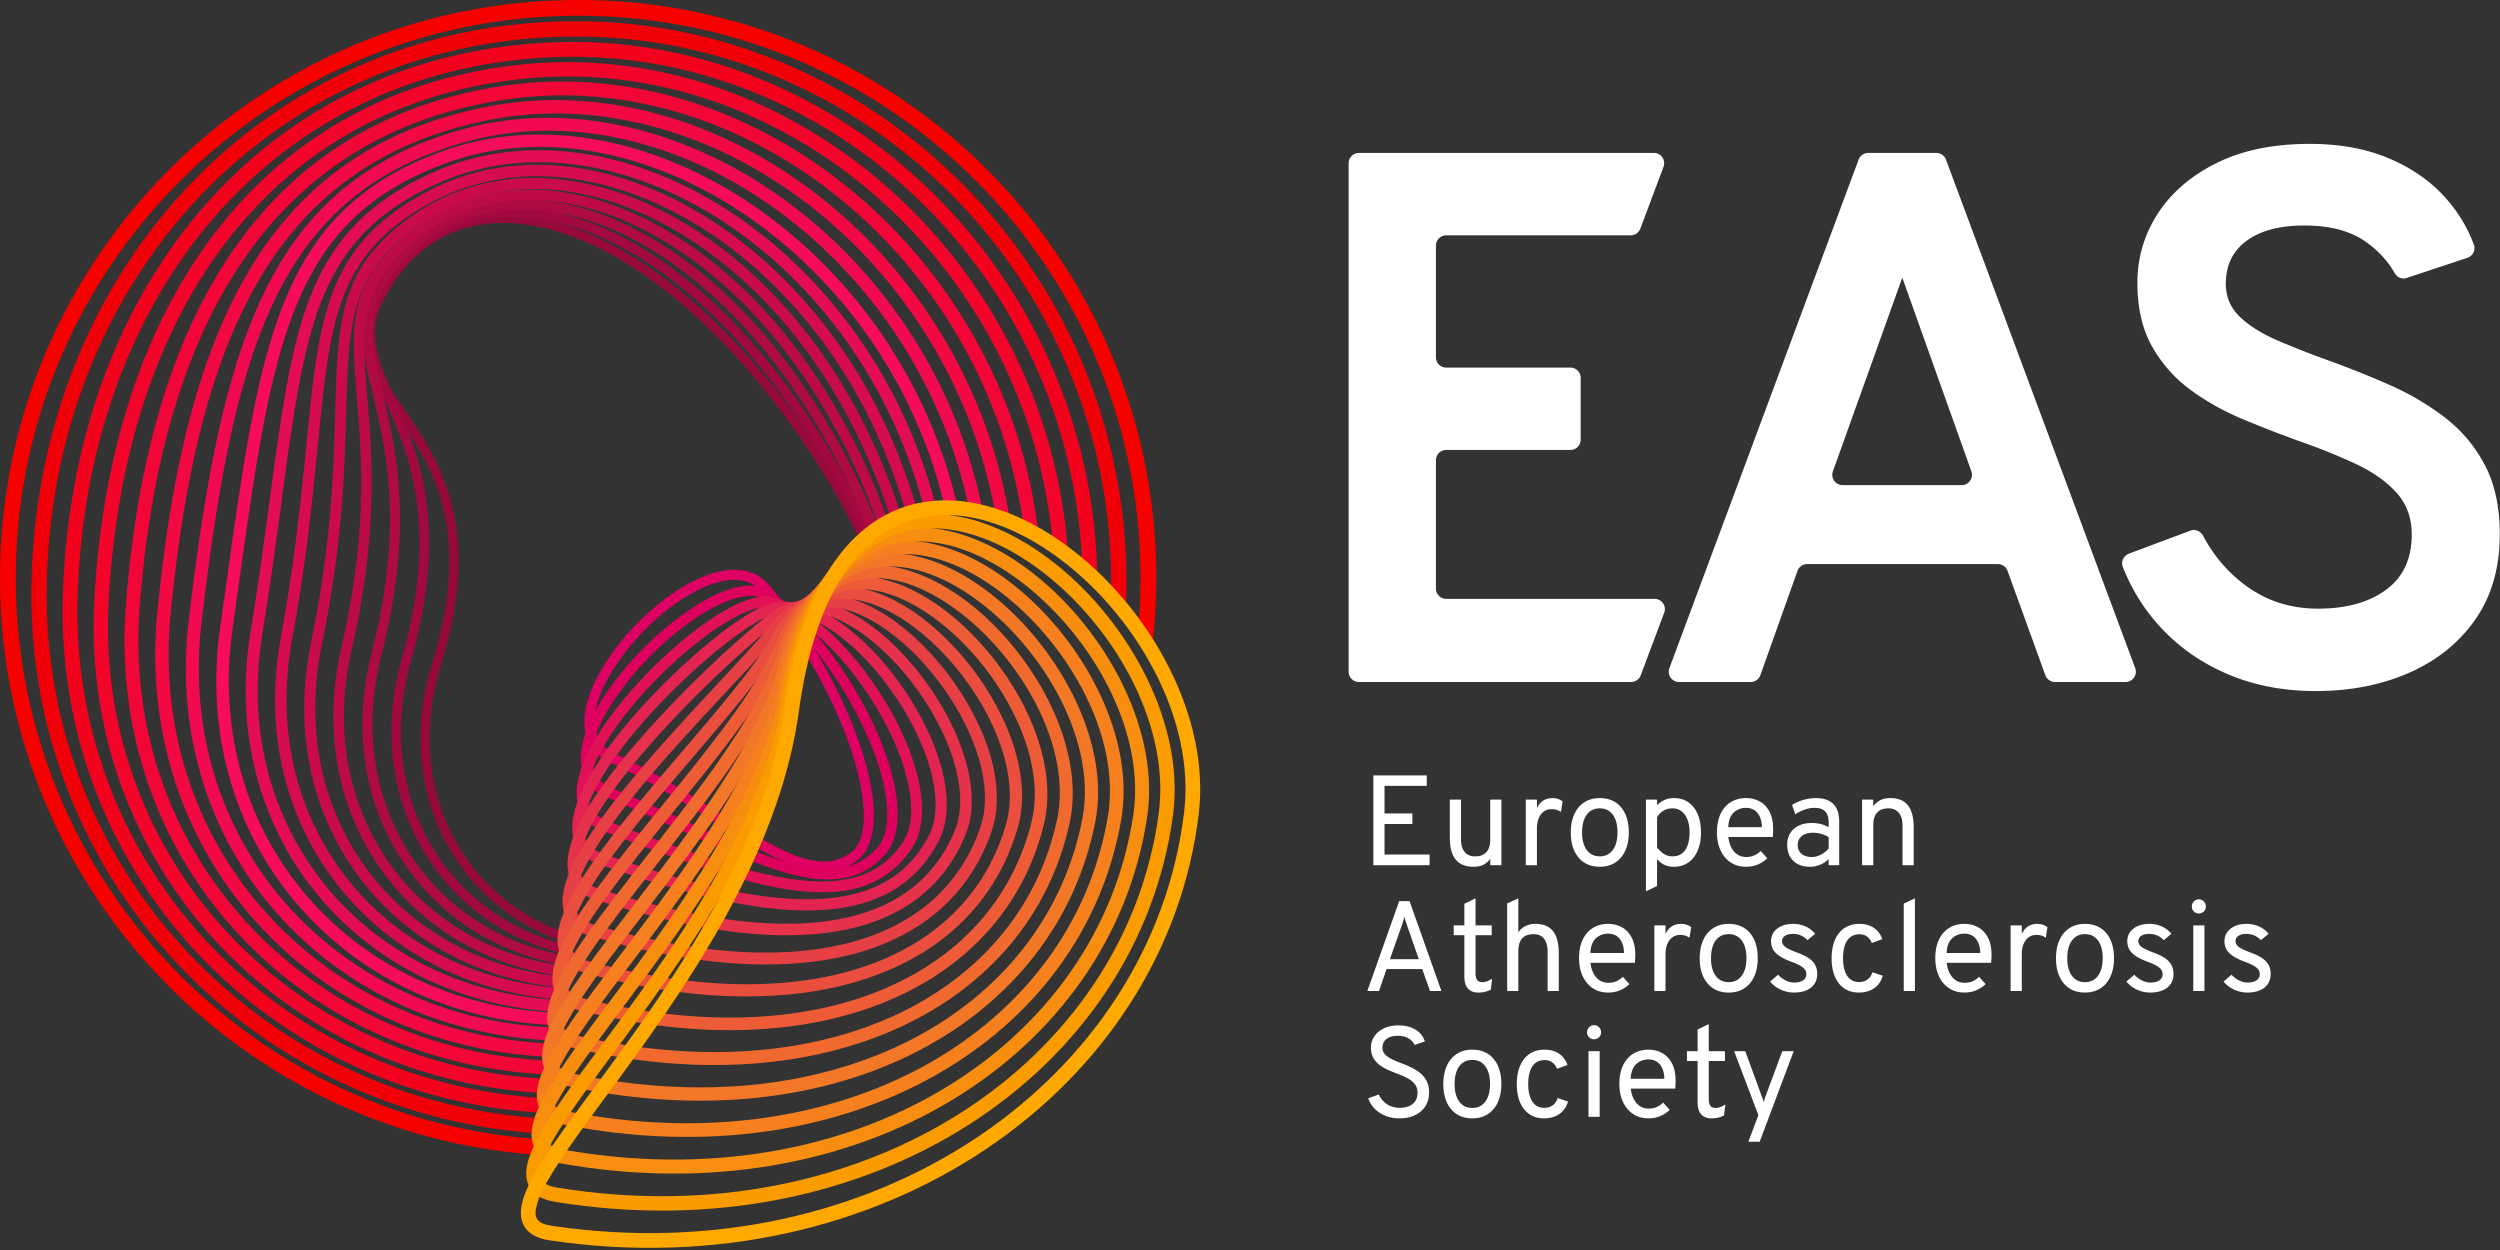
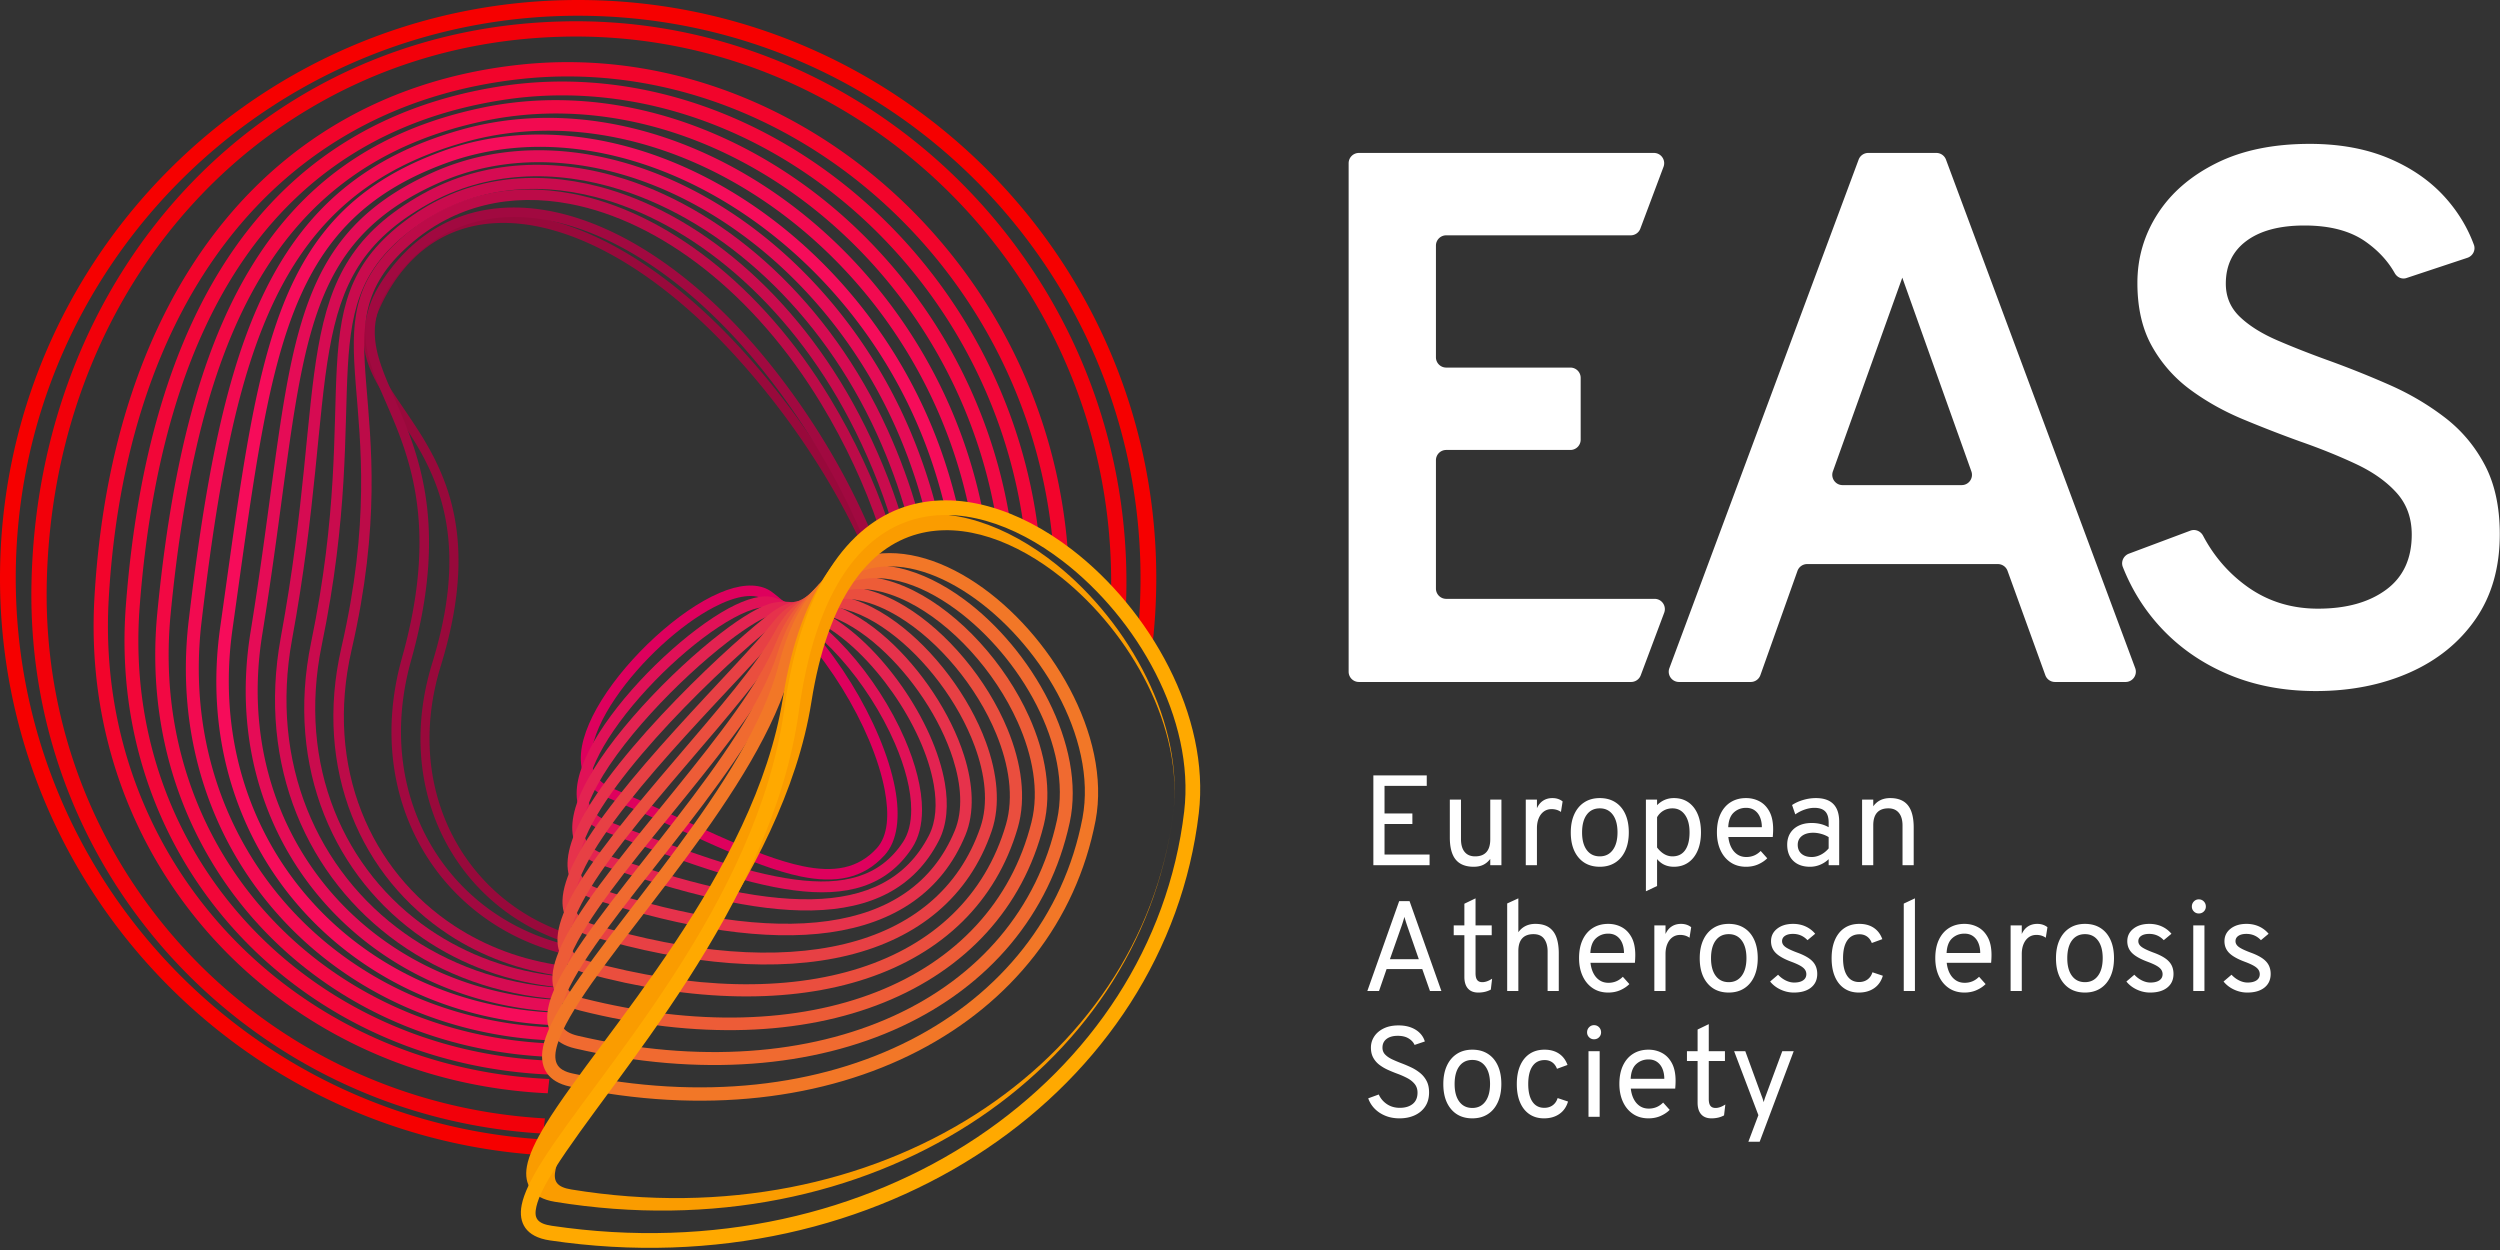
<svg xmlns="http://www.w3.org/2000/svg" xml:space="preserve" style="fill-rule:evenodd;clip-rule:evenodd;stroke-linejoin:round;stroke-miterlimit:2" viewBox="0 0 810 405">
  <rect x="0" y="0" width="810" height="405" fill="#333333" stroke="none" />
  <path d="M436.959 217.632V52.883c0-1.84 1.49-3.33 3.327-3.33h95.58c2.324 0 3.932 2.322 3.115 4.498l-7.517 20.034a3.325 3.325 0 0 1-3.115 2.161h-59.777a3.328 3.328 0 0 0-3.328 3.327v36.193c0 1.84 1.49 3.33 3.328 3.33h40.238a3.328 3.328 0 0 1 3.328 3.327v20.035a3.33 3.33 0 0 1-3.328 3.33h-40.238a3.328 3.328 0 0 0-3.328 3.328v41.582a3.327 3.327 0 0 0 3.328 3.327h67.51c2.325 0 3.933 2.322 3.119 4.497l-7.603 20.277a3.326 3.326 0 0 1-3.116 2.161h-88.196a3.328 3.328 0 0 1-3.327-3.328M596.99 157.174h38.598c2.311 0 3.917-2.297 3.128-4.467l-22.372-62.749-22.48 62.741c-.796 2.173.812 4.475 3.126 4.475m-56.107 59.298L602.195 51.72a3.328 3.328 0 0 1 3.118-2.168h22.065a3.33 3.33 0 0 1 3.12 2.168l61.31 164.752c.809 2.175-.799 4.489-3.121 4.489h-22.87a3.33 3.33 0 0 1-3.131-2.195l-12.244-33.811a3.325 3.325 0 0 0-3.128-2.193h-61.799a3.324 3.324 0 0 0-3.135 2.21l-12.017 33.776a3.33 3.33 0 0 1-3.136 2.213h-23.226c-2.319 0-3.927-2.314-3.118-4.489M750.305 223.901c-10.448 0-19.936-1.82-28.464-5.45-8.533-3.63-15.795-8.694-21.795-15.183-5.263-5.689-9.347-12.215-12.253-19.571-.678-1.711.247-3.662 1.971-4.308l19.907-7.454c1.593-.597 3.335.136 4.129 1.641 3.491 6.612 8.192 12.062 14.101 16.347 6.692 4.86 14.403 7.285 23.14 7.285 9.138 0 16.486-2.036 22.037-6.12 5.55-4.081 8.326-10.04 8.326-17.877 0-5.387-1.634-9.894-4.896-13.527-3.267-3.632-7.635-6.735-13.102-9.306-5.471-2.571-11.47-4.999-17.999-7.285a410.23 410.23 0 0 1-18.608-7.225c-6.287-2.611-11.999-5.815-17.141-9.609a44.21 44.21 0 0 1-12.427-14.081c-3.144-5.588-4.714-12.424-4.714-20.506 0-8.162 2.206-15.651 6.612-22.467 4.406-6.814 10.774-12.284 19.1-16.406 8.323-4.121 18.366-6.183 30.12-6.183 9.71 0 18.281 1.573 25.709 4.711 7.426 3.144 13.549 7.432 18.364 12.856 4.056 4.573 7.098 9.622 9.128 15.147.632 1.722-.376 3.625-2.12 4.202l-19.735 6.549c-1.48.492-3.028-.214-3.792-1.57-2.215-3.94-5.381-7.356-9.498-10.247-4.938-3.468-11.53-5.203-19.773-5.203-8 0-14.244 1.651-18.731 4.959-4.49 3.304-6.736 7.937-6.736 13.897 0 4.244 1.51 7.814 4.53 10.713 3.02 2.899 7.081 5.447 12.185 7.653 5.1 2.2 10.714 4.406 16.831 6.609a314.005 314.005 0 0 1 19.531 7.835c6.489 2.858 12.445 6.367 17.875 10.531 5.427 4.162 9.753 9.304 12.977 15.427 3.224 6.121 4.837 13.59 4.837 22.405 0 10.774-2.614 19.936-7.837 27.486-5.223 7.55-12.344 13.325-21.363 17.325-9.02 3.998-19.163 6-30.426 6M444.969 280.332v-29.113h17.301v3.41h-13.683v8.942h9.025v3.41h-9.025v9.899h14.598v3.452h-18.216ZM477.478 280.831c-2.62 0-4.564-.777-5.833-2.329-1.268-1.553-1.902-3.938-1.902-7.154v-12.269h3.618v12.81c0 1.802.395 3.181 1.185 4.138.79.957 1.92 1.435 3.39 1.435 1.622 0 2.845-.465 3.67-1.393.825-.929 1.237-2.295 1.237-4.097v-12.893h3.619v21.253h-3.619v-2.038c-.679.873-1.445 1.514-2.298 1.923-.852.409-1.875.614-3.067.614ZM494.35 280.332v-21.253h3.618v2.787c.485-1.082 1.154-1.9 2.007-2.454.852-.555 1.861-.832 3.025-.832 1.29 0 2.385.361 3.286 1.081l-.541 3.411a4.936 4.936 0 0 0-1.424-.697 5.681 5.681 0 0 0-1.612-.218c-.956 0-1.788.256-2.495.769-.707.513-1.258 1.234-1.653 2.163-.395.929-.593 2.017-.593 3.265v11.978h-3.618ZM518.333 280.831c-2.911 0-5.205-.995-6.883-2.984-1.677-1.99-2.516-4.697-2.516-8.121 0-2.287.381-4.263 1.144-5.926.762-1.664 1.847-2.95 3.254-3.858 1.407-.908 3.074-1.362 5.001-1.362 1.941 0 3.615.447 5.022 1.341 1.407.895 2.489 2.173 3.244 3.837.756 1.664 1.133 3.639 1.133 5.927 0 2.287-.381 4.266-1.143 5.936-.763 1.671-1.848 2.957-3.255 3.858-1.407.901-3.074 1.352-5.001 1.352Zm0-3.369c1.789 0 3.192-.69 4.211-2.069 1.019-1.38 1.529-3.282 1.529-5.708 0-2.44-.51-4.347-1.529-5.719-1.019-1.372-2.422-2.059-4.211-2.059-1.802 0-3.209.683-4.221 2.049-1.012 1.365-1.518 3.289-1.518 5.77 0 2.426.506 4.322 1.518 5.688 1.012 1.365 2.419 2.048 4.221 2.048ZM533.274 288.774v-29.695h3.619v1.789c1.525-1.525 3.341-2.288 5.448-2.288 1.802 0 3.358.451 4.668 1.352s2.322 2.183 3.036 3.847c.714 1.663 1.071 3.632 1.071 5.906 0 2.273-.36 4.245-1.081 5.916-.721 1.67-1.736 2.959-3.047 3.868-1.31.908-2.859 1.362-4.647 1.362-1.123 0-2.135-.205-3.036-.614-.901-.409-1.705-1.036-2.412-1.882v8.734l-3.619 1.705Zm8.609-11.312c1.789 0 3.158-.673 4.107-2.017.95-1.345 1.425-3.265 1.425-5.76 0-2.399-.499-4.295-1.497-5.688-.999-1.393-2.343-2.09-4.035-2.09-1.081 0-2.051.25-2.911.749-.859.499-1.553 1.206-2.079 2.121v9.815c.734.957 1.518 1.674 2.349 2.152a5.21 5.21 0 0 0 2.641.718ZM565.725 280.831c-1.941 0-3.619-.479-5.033-1.435-1.414-.957-2.502-2.274-3.265-3.951-.762-1.678-1.143-3.598-1.143-5.76 0-2.343.395-4.343 1.185-6 .79-1.656 1.892-2.921 3.306-3.795 1.414-.873 3.064-1.31 4.95-1.31 1.594 0 3.056.357 4.387 1.071 1.331.714 2.395 1.816 3.192 3.306.797 1.491 1.196 3.4 1.196 5.729 0 .333-.01.718-.031 1.155-.021.436-.052.883-.094 1.341h-14.39c.139 1.289.458 2.419.957 3.389.499.971 1.157 1.73 1.975 2.277.818.548 1.782.822 2.891.822a6.5 6.5 0 0 0 2.506-.478c.769-.319 1.486-.811 2.152-1.477l2.121 2.371c-.79.79-1.771 1.445-2.943 1.965-1.171.52-2.478.78-3.919.78Zm-5.781-12.81h10.896c0-1.206-.197-2.284-.593-3.234-.395-.949-.973-1.694-1.736-2.235-.762-.541-1.691-.811-2.786-.811-1.539 0-2.86.499-3.962 1.497-1.102.998-1.708 2.593-1.819 4.783ZM586.455 280.831c-2.301 0-4.11-.638-5.427-1.914-1.318-1.275-1.976-3.022-1.976-5.24 0-1.428.326-2.668.977-3.722.652-1.054 1.574-1.868 2.766-2.443 1.192-.576 2.592-.863 4.201-.863 1.039 0 2.013.114 2.921.343.908.228 1.764.571 2.568 1.029v-1.497c0-1.65-.374-2.86-1.122-3.629-.749-.769-1.914-1.154-3.494-1.154-1.012 0-2.062.187-3.15.561a12.091 12.091 0 0 0-3.047 1.56l-1.04-3.036c1.068-.707 2.284-1.258 3.65-1.653a14.504 14.504 0 0 1 4.044-.593c2.524 0 4.416.641 5.677 1.924 1.262 1.282 1.893 3.192 1.893 5.729v14.099h-3.411v-1.955a8.906 8.906 0 0 1-2.807 1.819 8.477 8.477 0 0 1-3.223.635Zm.541-3.161c.984 0 1.958-.243 2.921-.728.964-.485 1.82-1.171 2.568-2.059v-3.66a9.06 9.06 0 0 0-2.412-1.039 9.641 9.641 0 0 0-2.578-.375c-1.553 0-2.78.35-3.681 1.05-.901.701-1.352 1.654-1.352 2.86 0 1.22.402 2.183 1.206 2.89.805.707 1.914 1.061 3.328 1.061ZM603.317 280.332v-21.253h3.619v2.163c.651-.901 1.435-1.57 2.35-2.007.915-.437 1.961-.655 3.14-.655 2.578 0 4.491.78 5.739 2.34 1.248 1.559 1.872 3.954 1.872 7.184v12.228h-3.619V267.48c0-1.788-.398-3.164-1.195-4.127-.798-.964-1.924-1.446-3.38-1.446-1.622 0-2.845.461-3.67 1.383-.825.922-1.237 2.291-1.237 4.107v12.935h-3.619ZM443.014 321.089l10.315-29.112h3.368l10.315 29.112h-3.702l-2.495-7.111h-11.562l-2.454 7.111h-3.785Zm7.32-10.314h9.358l-3.743-10.772a38.697 38.697 0 0 1-.323-.967c-.117-.367-.232-.727-.343-1.081a11.024 11.024 0 0 1-.249-.904c-.07.249-.156.551-.26.904a44.643 44.643 0 0 1-.655 2.048l-3.785 10.772ZM478.948 321.588c-1.456 0-2.568-.436-3.338-1.31-.769-.873-1.154-2.128-1.154-3.763v-13.517h-3.452v-3.161h3.452v-7.029l3.618-1.746v8.775h5.241v3.161h-5.241v12.31c0 1.012.177 1.751.531 2.215.353.464.911.697 1.674.697.97 0 2.024-.375 3.16-1.123l-.415 3.535a7.774 7.774 0 0 1-1.945.728 9.641 9.641 0 0 1-2.131.228ZM488.326 321.089v-28.364l3.619-1.663v10.979c.651-.901 1.438-1.577 2.36-2.027.922-.451 1.965-.676 3.129-.676 1.844 0 3.324.381 4.44 1.144 1.116.762 1.924 1.854 2.423 3.275.499 1.421.748 3.123.748 5.105v12.227h-3.618v-12.851c0-1.663-.371-3.008-1.113-4.034-.741-1.026-1.895-1.539-3.462-1.539-1.622 0-2.845.461-3.67 1.383-.825.922-1.237 2.291-1.237 4.107v12.934h-3.619ZM521.057 321.588c-1.941 0-3.618-.478-5.032-1.434-1.414-.957-2.502-2.274-3.265-3.951-.762-1.678-1.144-3.598-1.144-5.761 0-2.342.396-4.342 1.186-5.999.79-1.657 1.892-2.922 3.306-3.795 1.414-.873 3.064-1.31 4.949-1.31 1.595 0 3.057.357 4.388 1.071s2.395 1.816 3.192 3.306c.797 1.491 1.196 3.4 1.196 5.729 0 .333-.011.718-.031 1.154-.021.437-.052.884-.094 1.342h-14.39c.139 1.289.457 2.419.956 3.389.5.971 1.158 1.73 1.976 2.277.818.548 1.781.822 2.89.822.902 0 1.737-.16 2.506-.479.77-.318 1.487-.811 2.153-1.476l2.121 2.371c-.791.79-1.771 1.445-2.943 1.965-1.171.52-2.478.779-3.92.779Zm-5.781-12.809h10.897c0-1.206-.198-2.284-.593-3.234-.395-.949-.974-1.695-1.736-2.235-.763-.541-1.692-.811-2.787-.811-1.539 0-2.859.499-3.961 1.497-1.102.998-1.709 2.592-1.82 4.783ZM536.009 321.089v-21.252h3.618v2.787c.485-1.082 1.154-1.9 2.007-2.454.852-.555 1.861-.832 3.025-.832 1.29 0 2.385.36 3.286 1.081l-.541 3.411a4.936 4.936 0 0 0-1.424-.697 5.646 5.646 0 0 0-1.612-.218c-.956 0-1.788.256-2.495.769-.707.513-1.258 1.234-1.653 2.163-.395.929-.593 2.017-.593 3.265v11.977h-3.618ZM560.11 321.588c-2.911 0-5.206-.994-6.883-2.984-1.678-1.989-2.516-4.696-2.516-8.12 0-2.287.381-4.263 1.143-5.926.763-1.664 1.848-2.95 3.255-3.858 1.407-.908 3.074-1.362 5.001-1.362 1.941 0 3.615.447 5.022 1.341 1.407.894 2.488 2.173 3.244 3.837.755 1.663 1.133 3.639 1.133 5.926 0 2.288-.381 4.267-1.143 5.937-.763 1.671-1.848 2.957-3.255 3.858-1.407.901-3.074 1.351-5.001 1.351Zm0-3.368c1.788 0 3.192-.69 4.211-2.069 1.019-1.38 1.528-3.282 1.528-5.709 0-2.439-.509-4.346-1.528-5.718-1.019-1.373-2.423-2.059-4.211-2.059-1.802 0-3.209.683-4.221 2.048-1.012 1.366-1.518 3.29-1.518 5.771 0 2.426.506 4.322 1.518 5.687 1.012 1.366 2.419 2.049 4.221 2.049ZM581.217 321.588c-1.497 0-2.936-.322-4.315-.966-1.38-.645-2.506-1.515-3.379-2.61l2.578-2.204a8.437 8.437 0 0 0 2.496 1.871c.915.444 1.816.665 2.703.665 1.248 0 2.218-.239 2.911-.717.693-.478 1.04-1.14 1.04-1.986 0-.554-.156-1.053-.468-1.497-.312-.444-.825-.867-1.539-1.269-.714-.402-1.667-.824-2.859-1.268-2.343-.873-4.024-1.823-5.043-2.849-1.019-1.026-1.528-2.294-1.528-3.805 0-1.664.662-3.016 1.986-4.055 1.324-1.04 3.046-1.56 5.167-1.56 1.456 0 2.794.274 4.014.821a8.735 8.735 0 0 1 3.14 2.381l-2.496 2.08c-1.275-1.359-2.842-2.038-4.699-2.038-1.096 0-1.959.211-2.589.634-.631.423-.947 1.002-.947 1.737 0 .707.357 1.327 1.071 1.861.714.533 2.007 1.147 3.879 1.84 1.525.555 2.762 1.158 3.712 1.809.949.652 1.642 1.393 2.079 2.225.437.832.655 1.789.655 2.87 0 1.872-.672 3.344-2.017 4.419-1.345 1.074-3.196 1.611-5.552 1.611ZM602.261 321.588c-1.83 0-3.403-.447-4.72-1.341-1.317-.894-2.329-2.169-3.036-3.826-.707-1.657-1.061-3.636-1.061-5.937 0-2.315.361-4.305 1.081-5.968.721-1.664 1.751-2.943 3.088-3.837 1.338-.894 2.943-1.341 4.814-1.341 1.83 0 3.383.423 4.659 1.268 1.275.846 2.204 2.073 2.786 3.681l-3.41 1.248c-.347-.915-.863-1.615-1.55-2.1-.686-.486-1.5-.728-2.443-.728-1.719 0-3.036.665-3.951 1.996s-1.372 3.258-1.372 5.781c0 2.468.45 4.367 1.351 5.698.901 1.331 2.184 1.996 3.847 1.996 1.068 0 1.979-.277 2.735-.832.755-.554 1.286-1.331 1.591-2.329l3.368 1.123c-.513 1.747-1.448 3.092-2.807 4.034-1.359.943-3.015 1.414-4.97 1.414ZM616.817 321.089v-28.322l3.619-1.705v30.027h-3.619ZM636.477 321.588c-1.941 0-3.618-.478-5.032-1.434-1.414-.957-2.503-2.274-3.265-3.951-.763-1.678-1.144-3.598-1.144-5.761 0-2.342.395-4.342 1.185-5.999.791-1.657 1.893-2.922 3.307-3.795 1.414-.873 3.064-1.31 4.949-1.31 1.594 0 3.057.357 4.388 1.071s2.395 1.816 3.192 3.306c.797 1.491 1.195 3.4 1.195 5.729 0 .333-.01.718-.031 1.154-.021.437-.052.884-.093 1.342h-14.39c.138 1.289.457 2.419.956 3.389.499.971 1.158 1.73 1.976 2.277.818.548 1.781.822 2.89.822.901 0 1.736-.16 2.506-.479.769-.318 1.487-.811 2.152-1.476l2.121 2.371c-.79.79-1.771 1.445-2.942 1.965-1.172.52-2.478.779-3.92.779Zm-5.781-12.809h10.896c0-1.206-.197-2.284-.592-3.234-.395-.949-.974-1.695-1.737-2.235-.762-.541-1.691-.811-2.786-.811-1.539 0-2.859.499-3.961 1.497-1.103.998-1.709 2.592-1.82 4.783ZM651.437 321.089v-21.252h3.618v2.787c.485-1.082 1.154-1.9 2.007-2.454.852-.555 1.861-.832 3.025-.832 1.29 0 2.385.36 3.286 1.081l-.541 3.411a4.936 4.936 0 0 0-1.424-.697 5.646 5.646 0 0 0-1.612-.218c-.956 0-1.788.256-2.495.769-.707.513-1.258 1.234-1.653 2.163-.395.929-.593 2.017-.593 3.265v11.977h-3.618ZM675.538 321.588c-2.911 0-5.206-.994-6.883-2.984-1.678-1.989-2.516-4.696-2.516-8.12 0-2.287.381-4.263 1.143-5.926.763-1.664 1.848-2.95 3.255-3.858 1.407-.908 3.074-1.362 5.001-1.362 1.941 0 3.615.447 5.022 1.341 1.407.894 2.488 2.173 3.244 3.837.755 1.663 1.133 3.639 1.133 5.926 0 2.288-.381 4.267-1.144 5.937-.762 1.671-1.847 2.957-3.254 3.858-1.407.901-3.074 1.351-5.001 1.351Zm0-3.368c1.788 0 3.192-.69 4.211-2.069 1.019-1.38 1.528-3.282 1.528-5.709 0-2.439-.509-4.346-1.528-5.718-1.019-1.373-2.423-2.059-4.211-2.059-1.802 0-3.209.683-4.221 2.048-1.012 1.366-1.518 3.29-1.518 5.771 0 2.426.506 4.322 1.518 5.687 1.012 1.366 2.419 2.049 4.221 2.049ZM696.645 321.588c-1.498 0-2.936-.322-4.315-.966-1.38-.645-2.506-1.515-3.379-2.61l2.578-2.204a8.437 8.437 0 0 0 2.496 1.871c.915.444 1.816.665 2.703.665 1.248 0 2.218-.239 2.911-.717.693-.478 1.04-1.14 1.04-1.986 0-.554-.156-1.053-.468-1.497-.312-.444-.825-.867-1.539-1.269-.714-.402-1.667-.824-2.859-1.268-2.343-.873-4.024-1.823-5.043-2.849-1.019-1.026-1.528-2.294-1.528-3.805 0-1.664.662-3.016 1.986-4.055 1.324-1.04 3.046-1.56 5.167-1.56 1.456 0 2.794.274 4.014.821a8.735 8.735 0 0 1 3.14 2.381l-2.496 2.08c-1.275-1.359-2.842-2.038-4.699-2.038-1.096 0-1.959.211-2.589.634-.631.423-.947 1.002-.947 1.737 0 .707.357 1.327 1.071 1.861.714.533 2.007 1.147 3.879 1.84 1.525.555 2.762 1.158 3.711 1.809.95.652 1.643 1.393 2.08 2.225.437.832.655 1.789.655 2.87 0 1.872-.672 3.344-2.017 4.419-1.345 1.074-3.196 1.611-5.552 1.611ZM710.619 321.089v-21.252h3.618v21.252h-3.618Zm1.788-25.12a2.165 2.165 0 0 1-1.591-.655 2.168 2.168 0 0 1-.655-1.591c0-.651.219-1.202.655-1.653.437-.45.967-.676 1.591-.676.652 0 1.196.226 1.633.676.436.451.655 1.002.655 1.653 0 .624-.219 1.155-.655 1.591-.437.437-.981.655-1.633.655ZM728.128 321.588c-1.497 0-2.935-.322-4.315-.966-1.379-.645-2.506-1.515-3.379-2.61l2.579-2.204a8.42 8.42 0 0 0 2.495 1.871c.915.444 1.816.665 2.703.665 1.248 0 2.218-.239 2.912-.717.693-.478 1.039-1.14 1.039-1.986 0-.554-.156-1.053-.468-1.497-.312-.444-.824-.867-1.538-1.269-.714-.402-1.667-.824-2.86-1.268-2.343-.873-4.024-1.823-5.042-2.849-1.019-1.026-1.529-2.294-1.529-3.805 0-1.664.662-3.016 1.986-4.055 1.324-1.04 3.046-1.56 5.168-1.56 1.455 0 2.793.274 4.013.821a8.727 8.727 0 0 1 3.14 2.381l-2.495 2.08c-1.276-1.359-2.842-2.038-4.7-2.038-1.095 0-1.958.211-2.589.634-.631.423-.946 1.002-.946 1.737 0 .707.357 1.327 1.071 1.861.714.533 2.006 1.147 3.878 1.84 1.525.555 2.762 1.158 3.712 1.809.949.652 1.643 1.393 2.079 2.225.437.832.655 1.789.655 2.87 0 1.872-.672 3.344-2.017 4.419-1.344 1.074-3.195 1.611-5.552 1.611ZM453.453 362.346c-1.691 0-3.223-.28-4.595-.842-1.373-.561-2.534-1.331-3.484-2.308a8.913 8.913 0 0 1-2.069-3.338l3.411-1.247a7.35 7.35 0 0 0 2.651 3.129c1.185.797 2.575 1.196 4.169 1.196 1.747 0 3.14-.419 4.18-1.258 1.04-.839 1.56-2.055 1.56-3.65 0-1.123-.312-2.065-.936-2.828-.624-.762-1.435-1.403-2.433-1.923a27.064 27.064 0 0 0-3.202-1.404 46.24 46.24 0 0 1-3.036-1.248 14 14 0 0 1-2.756-1.632 7.304 7.304 0 0 1-1.986-2.308c-.499-.908-.748-1.993-.748-3.255 0-1.303.353-2.498 1.06-3.587.707-1.088 1.726-1.961 3.057-2.62 1.331-.658 2.939-.988 4.825-.988 1.538 0 2.894.226 4.065.676 1.171.451 2.135 1.068 2.89 1.851a6.374 6.374 0 0 1 1.57 2.672l-3.327 1.123c-.346-.818-.981-1.515-1.902-2.09-.922-.575-2.104-.863-3.546-.863-1.539 0-2.748.34-3.629 1.019-.88.679-1.32 1.615-1.32 2.807 0 .902.294 1.654.884 2.257.589.603 1.362 1.126 2.318 1.57.957.443 1.983.873 3.078 1.289a40.49 40.49 0 0 1 3.088 1.32 14.088 14.088 0 0 1 2.849 1.799 8.113 8.113 0 0 1 2.09 2.589c.527 1.019.79 2.249.79 3.691 0 1.789-.416 3.307-1.248 4.554-.832 1.248-1.968 2.201-3.41 2.86-1.442.658-3.078.987-4.908.987ZM477.035 362.346c-2.912 0-5.206-.994-6.883-2.984-1.678-1.989-2.517-4.696-2.517-8.12 0-2.288.382-4.263 1.144-5.927.763-1.663 1.847-2.949 3.254-3.857 1.408-.908 3.075-1.362 5.002-1.362 1.94 0 3.614.447 5.022 1.341 1.407.894 2.488 2.173 3.244 3.837.755 1.663 1.133 3.639 1.133 5.926 0 2.288-.381 4.267-1.144 5.937-.762 1.671-1.847 2.957-3.254 3.858-1.407.901-3.074 1.351-5.001 1.351Zm0-3.368c1.788 0 3.192-.69 4.211-2.07 1.019-1.379 1.528-3.282 1.528-5.708 0-2.44-.509-4.346-1.528-5.718-1.019-1.373-2.423-2.059-4.211-2.059-1.803 0-3.21.683-4.222 2.048-1.012 1.366-1.518 3.289-1.518 5.771 0 2.426.506 4.322 1.518 5.687 1.012 1.366 2.419 2.049 4.222 2.049ZM500.262 362.346c-1.829 0-3.403-.447-4.72-1.341-1.317-.894-2.329-2.17-3.036-3.826-.707-1.657-1.061-3.636-1.061-5.937 0-2.315.361-4.305 1.082-5.968.721-1.664 1.75-2.943 3.088-3.837 1.338-.894 2.942-1.341 4.814-1.341 1.83 0 3.382.423 4.658 1.268 1.275.846 2.204 2.073 2.786 3.681l-3.41 1.248c-.347-.915-.863-1.615-1.549-2.101-.686-.485-1.501-.727-2.444-.727-1.719 0-3.036.665-3.951 1.996s-1.372 3.258-1.372 5.781c0 2.468.45 4.367 1.352 5.698.901 1.331 2.183 1.996 3.847 1.996 1.067 0 1.979-.277 2.734-.832.756-.554 1.286-1.331 1.591-2.329l3.369 1.123c-.513 1.747-1.449 3.092-2.808 4.034-1.358.943-3.015 1.414-4.97 1.414ZM514.673 361.847v-21.252h3.619v21.252h-3.619Zm1.789-25.12a2.165 2.165 0 0 1-1.591-.655 2.165 2.165 0 0 1-.655-1.591c0-.651.218-1.202.655-1.653.437-.45.967-.676 1.591-.676.651 0 1.195.226 1.632.676.437.451.655 1.002.655 1.653 0 .624-.218 1.154-.655 1.591-.437.437-.981.655-1.632.655ZM534.116 362.346c-1.94 0-3.618-.478-5.032-1.435-1.414-.956-2.502-2.273-3.265-3.951-.762-1.677-1.143-3.597-1.143-5.76 0-2.343.395-4.342 1.185-5.999s1.892-2.922 3.306-3.795c1.414-.873 3.064-1.31 4.949-1.31 1.595 0 3.057.357 4.388 1.071s2.395 1.816 3.192 3.306c.797 1.49 1.196 3.4 1.196 5.729 0 .333-.011.718-.031 1.154-.021.437-.052.884-.094 1.342h-14.39c.139 1.289.458 2.419.957 3.389.499.971 1.157 1.73 1.975 2.277.818.548 1.782.822 2.891.822.901 0 1.736-.16 2.505-.479.77-.319 1.487-.811 2.153-1.476l2.121 2.37c-.79.791-1.771 1.446-2.943 1.966-1.171.519-2.478.779-3.92.779Zm-5.781-12.809h10.897c0-1.206-.198-2.284-.593-3.234-.395-.95-.974-1.695-1.736-2.235-.763-.541-1.691-.811-2.787-.811-1.538 0-2.859.499-3.961 1.497-1.102.998-1.709 2.592-1.82 4.783ZM554.516 362.346c-1.455 0-2.568-.436-3.337-1.31-.77-.873-1.155-2.128-1.155-3.764v-13.516h-3.451v-3.161h3.451v-7.029l3.619-1.746v8.775h5.24v3.161h-5.24v12.31c0 1.012.177 1.751.53 2.215.354.464.912.697 1.674.697.97 0 2.024-.375 3.161-1.123l-.416 3.535a7.821 7.821 0 0 1-1.944.728 9.65 9.65 0 0 1-2.132.228ZM566.473 369.916l3.244-8.609-7.86-20.712h3.618l5.282 14.473c.152.374.277.714.374 1.019.097.305.194.645.291 1.019.111-.374.215-.714.312-1.019.097-.305.215-.645.354-1.019l5.365-14.473h3.701l-11.021 29.321h-3.66Z" style="fill:#fff;fill-rule:nonzero" />
  <path d="M182.93 305.2c-34.876-11.589-55.71-48.789-42.879-90.38 13.886-45.013-1.343-65.599-12.414-81.938-7.806-11.52-13.484-21.079-6.957-34.929 20.983-44.525 73.857-35.531 120.708 16.503 15.805 17.554 29.699 38.084 39.553 58.901a22.867 22.867 0 0 0-2.23 2.068c-9.754-20.845-23.659-41.441-39.487-59.021-45.063-50.048-95.729-60.036-115.91-17.21-6.003 12.738-.446 21.46 6.734 32.055 11.407 16.835 27.093 38.048 12.785 84.429-12.236 39.662 7.339 75.215 40.427 86.559l-.33 2.963Z" style="fill:#98093b" />
  <path d="M182.504 309.026a78.527 78.527 0 0 1-2.196-.577c-38.761-10.798-62.714-50.253-50.073-95.288 12.998-46.183.62-69.054-6.893-86.705-5.282-12.411-8.176-22.374.531-35.544 13.67-20.679 34.594-27.348 57.632-21.823 22.647 5.431 47.399 22.774 69.117 50.299 12.879 16.322 23.777 34.554 31.585 53.001a24.995 24.995 0 0 0-2.468 2.014c-7.727-18.475-18.627-36.764-31.527-53.113-21.208-26.878-45.308-43.912-67.422-49.215-21.722-5.209-41.467 1.033-54.356 20.53-7.997 12.096-5.118 21.249-.267 32.648 7.689 18.065 20.326 41.474 7.024 88.739-12.131 43.217 10.745 81.137 47.941 91.499.568.159 1.14.311 1.715.456l-.343 3.079Z" style="fill:#a10940" />
-   <path d="M182.101 312.641a83.59 83.59 0 0 1-9.999-2.474c-39.278-12.353-63.449-52.41-51.684-98.663h.001c12.107-47.373 2.526-72.555-1.419-91.535-2.759-13.27-2.848-23.637 8.097-36.092 16.574-18.859 39.763-23.398 63.946-15.749 23.815 7.532 48.629 26.975 68.815 56.201 10.173 14.73 18.546 30.589 24.615 46.588a28.857 28.857 0 0 0-2.751 1.828c-6.001-15.99-14.355-31.856-24.523-46.579-19.711-28.539-43.876-47.602-67.131-54.957-22.887-7.239-44.858-3.047-60.543 14.801-10.092 11.484-9.905 21.066-7.361 33.302 4.008 19.281 13.686 44.865 1.386 92.99-11.296 44.408 11.809 82.921 49.522 94.782a80.184 80.184 0 0 0 9.388 2.337l-.359 3.22Z" style="fill:#af0b43" />
  <path d="M181.701 316.229c-13.468-1.831-25.743-6.479-36.241-13.344-28.437-18.594-43.93-53.483-34.857-93.035v-.001c9.324-40.403 6.166-66.229 4.649-85.455-1.575-19.945-1.344-33.007 15.094-47.536 15.504-13.704 34.917-17.964 55.061-14.096 29.806 5.723 61.276 29.363 83.684 66.519 7.77 12.883 14.065 26.374 18.696 39.936-1.07.478-2.088.996-3.05 1.547-4.57-13.49-10.82-26.916-18.549-39.732-21.831-36.199-52.383-59.365-81.42-64.941-19.085-3.664-37.488.325-52.177 13.307-15.443 13.65-15.438 25.992-13.959 44.73 1.535 19.457 4.711 45.592-4.725 86.482-8.718 38.008 6.081 71.568 33.408 89.437 10.08 6.591 21.851 11.043 34.762 12.807l-.376 3.375Z" style="fill:#bc0b48" />
  <path d="M181.291 319.907c-16.566-1.662-31.581-7.242-44.126-15.817-28.856-19.724-44.72-55.329-36.378-95.892l.001-.001c8.566-41.381 7.19-69.038 8.367-89.627 1.215-21.251 5.115-35.177 24.453-48.713 17.667-12.365 38.954-14.994 60.364-9.425 31.739 8.255 63.787 34.611 84.352 73.808 5.727 10.916 10.344 22.118 13.804 33.344-1.156.36-2.269.762-3.334 1.201-3.411-11.076-7.968-22.13-13.616-32.895-20.038-38.193-51.174-63.977-82.1-72.021-20.367-5.298-40.627-2.865-57.434 8.898-18.239 12.767-21.798 25.961-22.943 46.006-1.183 20.707.18 48.522-8.435 90.143-8.022 39.005 7.154 73.274 34.903 92.242 12.093 8.267 26.559 13.621 42.516 15.213l-.394 3.536Z" style="fill:#c90b4d" />
  <path d="M180.862 323.755c-19.66-1.452-37.419-8.006-51.954-18.37-29.288-20.884-45.55-57.265-37.937-98.834 7.801-42.353 8.214-71.875 12.094-93.844 3.986-22.568 11.56-37.357 33.811-49.829 19.8-11.097 42.953-12.109 65.628-4.837 33.679 10.8 66.324 39.926 85.045 81.165 4.064 8.95 7.361 18.015 9.892 27.075-1.244.228-2.453.5-3.623.813-2.476-8.82-5.693-17.644-9.647-26.354-18.243-40.185-49.982-68.642-82.8-79.166-21.655-6.944-43.772-6.056-62.681 4.541-21.077 11.814-28.195 25.86-31.971 47.237-3.881 21.975-4.296 51.505-12.099 93.869-7.325 40.004 8.256 75.044 36.442 95.143 14.049 10.017 31.212 16.317 50.212 17.695l-.412 3.696Z" style="fill:#d60b52" />
  <path d="M180.409 327.828c-22.751-1.236-43.259-8.825-59.738-21.062-29.724-22.072-46.396-59.288-39.514-101.862 7.027-43.31 9.239-74.725 15.832-98.089 6.744-23.898 17.992-39.549 43.157-50.897 21.927-9.889 46.942-9.297 70.882-.321 35.619 13.354 68.864 45.299 85.746 88.584a180.55 180.55 0 0 1 6.851 21.364c-1.329.077-2.63.202-3.899.373a176.73 176.73 0 0 0-6.557-20.331c-16.45-42.177-48.792-73.355-83.5-86.367-22.944-8.602-46.918-9.252-67.933.225-23.932 10.792-34.609 25.693-41.023 48.42-6.564 23.261-8.74 54.541-15.736 97.657-6.629 41.008 9.37 76.877 38.001 98.138 15.958 11.85 35.823 19.154 57.86 20.311l-.429 3.857Z" style="fill:#e50c56" />
  <path d="M179.924 332.174c-68.242-2.698-118.487-58.76-108.581-128.916 4.991-35.351 8.551-63.723 14.535-86.321 9.144-34.529 23.921-55.775 57.533-67.967 59.895-21.723 137.46 24.469 162.585 100.187a174.953 174.953 0 0 1 4.58 16.427 56.556 56.556 0 0 0-4.167-.129 170.705 170.705 0 0 0-4.239-15.028C277.802 76.987 202.877 31.69 144.786 52.76c-32.204 11.68-46.251 32.128-55.012 65.209-5.951 22.475-9.476 50.694-14.44 85.852-9.567 67.761 39.083 121.747 105.043 124.291l-.453 4.062Z" style="fill:#f60c5a" />
  <path d="M179.373 337.122c-72.688-2.713-126.981-61.801-118.225-136.144C71.951 109.709 87.377 59.351 149.71 41.949c66.16-18.473 144.579 32.98 166.106 112.657a175.041 175.041 0 0 1 2.813 12.085 60.47 60.47 0 0 0-4.418-.746 171.115 171.115 0 0 0-2.435-10.248C290.885 78.372 215.043 28.052 150.835 45.979c-60.77 16.966-74.999 66.509-85.531 155.49-8.47 71.908 44.178 128.917 114.537 131.454l-.468 4.199Z" style="fill:#f20a50" />
  <path d="M178.779 342.457c-77.019-2.955-135.329-65.245-127.824-143.76v-.001c9.006-93.323 35.856-149.147 105.044-163.755 72.389-15.286 151.697 41.479 169.633 125.117.651 3.04 1.219 6.072 1.702 9.092a65.05 65.05 0 0 0-4.642-1.477 170.21 170.21 0 0 0-1.3-6.705C303.977 79.754 227.185 24.34 156.894 39.183 89.508 53.411 64.042 108.218 55.271 199.111c-7.269 76.046 49.344 136.251 123.991 139.007l-.483 4.339Z" style="fill:#f20843" />
  <path d="M178.142 348.166C96.885 344.785 34.598 279.1 40.763 196.419v-.001C47.97 101.049 86.226 39.704 162.278 27.941 240.88 15.787 321.097 77.91 335.441 165.512c.424 2.587.788 5.167 1.094 7.738a70.279 70.279 0 0 0-4.826-2.351 173.797 173.797 0 0 0-.699-4.662c-13.934-85.1-91.688-145.667-168.046-133.859C88.941 43.827 52.255 103.93 45.239 196.755c-5.977 80.176 54.557 143.768 133.403 146.928l-.5 4.483Z" style="fill:#f20638" />
  <path d="M177.467 354.223c-85.429-3.946-151.633-73.23-146.897-160.08v-.001C35.978 96.741 85.633 29.816 168.548 20.949c84.813-9.071 165.943 58.453 176.699 150.016.327 2.786.588 5.56.783 8.322a78.11 78.11 0 0 0-4.934-3.383 171.205 171.205 0 0 0-.461-4.397C330.182 82.523 251.466 16.75 169.042 25.566 88.37 34.193 40.468 99.632 35.207 194.398c-4.598 84.313 59.796 151.49 142.776 155.195l-.516 4.63Z" style="fill:#f2042b" />
-   <path d="M176.756 360.606C87.193 355.981 17.15 282.89 20.379 191.868v-.001C23.985 92.44 85.03 19.727 174.811 13.962c91.009-6.196 173.065 66.929 180.235 162.453.28 3.727.444 7.431.496 11.109a89.591 89.591 0 0 0-4.923-4.566 177.744 177.744 0 0 0-.356-6.184c-6.971-92.865-86.655-164.052-175.136-158.025h-.004C87.788 24.355 28.681 95.323 25.173 192.04c-3.138 88.454 65.038 159.421 152.116 163.787l-.533 4.779Z" style="fill:#f2021d" />
  <path d="M176.011 367.29C82.326 361.899 8.541 284.795 10.19 189.591v-.001C11.992 88.15 84.448 9.862 181.067 6.98c97.232-3.099 180.19 75.398 183.776 174.887.197 5.469.153 10.886-.124 16.24a105.363 105.363 0 0 0-4.741-5.837c.069-3.385.044-6.795-.08-10.225C356.411 85.294 275.779 8.911 181.22 11.926h-.003C87.234 14.728 16.89 91.006 15.138 189.677c-1.604 92.608 70.255 167.57 161.422 172.688l-.549 4.925Z" style="fill:#f2000a" />
  <path d="M175.236 374.25C77.474 368.015 0 286.642 0 187.317 0 83.934 83.934 0 187.317 0 290.7 0 374.634 83.934 374.634 187.317c0 7.999-.502 15.882-1.477 23.619a127.202 127.202 0 0 0-4.367-7.078 184.26 184.26 0 0 0 .742-16.541c0-100.567-81.647-182.215-182.215-182.215C86.75 5.102 5.102 86.75 5.102 187.317c0 96.7 75.488 175.907 170.7 181.857l-.566 5.076Z" style="fill:#f60000" />
-   <path d="M277.437 279.018c-7.267 5.182-15.512 4.028-25.41-.708-13.879-6.64-31.249-20.385-54.285-31.253-6.343-2.993-8.756-8.228-8.361-14.51.546-8.677 6.784-19.543 15.272-28.716 8.444-9.126 19.075-16.561 28.232-18.634 6.59-1.491 12.46-.283 16.518 4.624 19.281 23.315 32.175 52.396 33.594 71.022.655 8.604-1.209 15.073-5.56 18.175Zm-1.905-2.672c3.621-2.582 4.737-8.092 4.192-15.254-1.382-18.156-14.056-46.453-32.85-69.179-3.247-3.926-7.993-4.708-13.264-3.514-8.632 1.953-18.589 9.059-26.548 17.661-6.633 7.168-11.888 15.391-13.74 22.648-1.695 6.637-.443 12.426 5.82 15.38 23.043 10.872 40.418 24.619 54.301 31.261 8.61 4.12 15.768 5.505 22.089.997Z" style="fill:#df0063" />
  <path d="M286.614 277.082c-6.973 7.674-15.933 9.212-27.163 6.897-15.916-3.281-36.607-14.479-62.768-25.632-6.565-2.798-8.973-7.968-8.432-14.345.497-5.847 3.632-12.811 8.359-19.76 9.731-14.305 26.17-28.594 38.867-33.057 5.976-2.1 11.196-2.015 14.778.721 18.907 14.436 35.811 42.723 39.722 63.382 1.77 9.348.823 17.188-3.363 21.794Zm-2.515-2.285c3.616-3.979 4.068-10.803 2.54-18.876-3.785-19.988-20.153-47.348-38.446-61.314-1.799-1.374-4.163-1.727-6.864-1.386-3.025.381-6.437 1.634-10.023 3.509-11.155 5.831-23.871 17.641-31.887 29.424-4.348 6.391-7.325 12.757-7.782 18.136-.412 4.85 1.385 8.803 6.379 10.932 25.9 11.041 46.364 22.181 62.121 25.429 9.884 2.038 17.825.901 23.962-5.854Z" style="fill:#de005d" />
  <path d="M295.491 274.764c-8.284 12.519-21.199 15.973-38.443 13.68-16.566-2.203-37.245-9.756-61.627-19.21-6.774-2.627-9.17-7.747-8.478-14.23.627-5.874 3.983-12.996 8.966-20.274 10.212-14.916 27.217-30.591 40.107-37.599 5.969-3.245 11.172-4.578 14.587-3.575 15.889 4.667 33.701 25.52 42.508 45.785 3.547 8.16 5.636 16.214 5.629 23.057-.006 4.803-1.042 9.033-3.249 12.366Zm-2.928-1.938c1.858-2.807 2.661-6.387 2.665-10.432.007-6.43-2.004-13.986-5.337-21.654-8.39-19.304-25.141-39.37-40.278-43.814-1.014-.298-2.235-.263-3.619.001-2.402.458-5.222 1.615-8.301 3.289-12.505 6.799-28.98 22.028-38.887 36.498-4.598 6.715-7.793 13.242-8.372 18.663-.513 4.812 1.229 8.633 6.256 10.583 24.069 9.332 44.468 16.829 60.821 19.003 15.676 2.084 27.521-.756 35.052-12.137Z" style="fill:#e01157" />
  <path d="M304.195 272.348c-7.951 15.479-22.049 22.273-41.183 22.633-18.547.349-41.934-5.414-68.97-14.996-3.134-1.111-5.311-2.786-6.708-4.855-3.1-4.589-2.325-11.416 1.354-19.213 7.894-16.727 28.852-38.444 44.864-50.787 7.071-5.451 13.242-9.061 16.965-9.813 5.362-1.083 11.353.359 17.373 3.684 8.606 4.753 17.33 13.367 24.314 23.343 6.976 9.965 12.212 21.281 13.934 31.396 1.194 7.017.693 13.476-1.943 18.608Zm-3.227-1.657c2.314-4.505 2.642-10.185 1.594-16.342-1.642-9.647-6.677-20.421-13.33-29.925-6.645-9.492-14.908-17.725-23.095-22.248-5.175-2.858-10.293-4.234-14.902-3.304-3.412.689-8.988 4.135-15.469 9.131-15.61 12.034-36.102 33.154-43.797 49.462-4.202 8.904-4.654 16.287 3.285 19.101 26.54 9.406 49.483 15.131 67.69 14.789 17.621-.332 30.702-6.41 38.024-20.664Z" style="fill:#e32351" />
  <path d="M312.781 270.617c-7.639 18.412-22.909 28.514-43.916 31.485-20.51 2.901-46.588-1.061-76.288-10.713-3.217-1.045-5.432-2.683-6.836-4.73-3.097-4.517-2.206-11.395 1.714-19.405 11.935-24.387 51.219-60.605 63.007-69.161 5.273-3.827 11.57-4.378 18.181-2.445 6.251 1.828 12.806 5.915 18.942 11.432 10.866 9.77 20.44 24.024 24.772 37.702 2.972 9.385 3.463 18.511.424 25.835Zm-3.455-1.433c2.737-6.599 2.142-14.817-.535-23.273-4.143-13.082-13.314-26.705-23.707-36.05-5.676-5.102-11.709-8.932-17.491-10.623-5.424-1.586-10.607-1.258-14.933 1.883-11.561 8.39-50.14 43.861-61.845 67.778-1.669 3.409-2.782 6.565-3.13 9.356-.306 2.456-.019 4.596 1.142 6.288.997 1.455 2.62 2.546 4.906 3.289 29.051 9.44 54.546 13.403 74.608 10.566 19.567-2.767 33.87-12.065 40.985-29.214Z" style="fill:#e6324b" />
  <path d="M321.289 269.31c-7.345 21.332-23.781 34.711-46.657 40.258-22.459 5.446-51.21 3.29-83.581-6.374-3.3-.986-5.549-2.591-6.956-4.62-1.34-1.931-1.94-4.274-1.842-6.974.129-3.591 1.532-7.885 3.939-12.628 12.578-24.789 53.05-63.008 64.475-77.642 9.954-12.749 25.489-10.184 39.74.307 12.249 9.018 23.51 23.845 29.009 38.763 3.749 10.172 4.807 20.389 1.873 28.91Zm-3.647-1.256c2.672-7.76 1.57-17.056-1.845-26.32-5.247-14.235-15.989-28.386-27.676-36.991-12.347-9.089-25.79-12.085-34.414-1.039-11.341 14.527-51.59 52.405-64.076 77.013-1.771 3.49-2.971 6.689-3.381 9.496-.356 2.43-.121 4.527 1.014 6.163.978 1.41 2.597 2.437 4.891 3.122 31.594 9.433 59.648 11.637 81.568 6.322 21.502-5.214 37.015-17.715 43.919-37.766Z" style="fill:#e74044" />
  <path d="M329.746 268.246c-14.018 48.099-69.75 66.342-140.259 46.98-3.383-.929-5.664-2.507-7.073-4.521-1.345-1.924-1.924-4.281-1.769-7.022.205-3.597 1.719-7.942 4.264-12.79 13.26-25.259 55.06-65.505 66.115-86.174 3.889-7.27 8.962-11.526 14.619-13.452 8.363-2.848 18.142-.563 27.572 5.155 13.628 8.263 26.569 23.666 33.228 39.83 4.518 10.966 6.134 22.279 3.303 31.994Zm-3.812-1.111c2.6-8.923.988-19.299-3.162-29.37-6.341-15.392-18.639-30.08-31.615-37.948-8.305-5.036-16.869-7.3-24.234-4.792-4.829 1.644-9.079 5.362-12.398 11.566-11.052 20.663-52.844 60.895-66.1 86.147-1.875 3.572-3.165 6.818-3.64 9.644-.405 2.407-.226 4.463.882 6.048.958 1.368 2.573 2.336 4.871 2.967 67.902 18.646 121.897 2.058 135.396-44.262Z" style="fill:#ea4e3e" />
  <path d="M338.171 267.345c-13.51 53.986-74.468 79.21-150.274 60.059-3.465-.875-5.779-2.428-7.188-4.431-1.351-1.919-1.908-4.293-1.692-7.077.279-3.607 1.907-8.004 4.59-12.957 7.038-12.993 21.418-30.172 35.402-47.454 13.75-16.993 27.131-34.075 32.432-47.301 4.662-11.632 11.553-17.92 19.356-20.302 7.777-2.373 16.564-.852 25.208 3.473 15.005 7.507 29.623 23.489 37.443 40.903 5.283 11.767 7.453 24.177 4.723 35.087Zm-3.964-.992c2.524-10.086.398-21.543-4.487-32.421-7.433-16.553-21.28-31.787-35.543-38.923-7.616-3.81-15.336-5.31-22.187-3.219-6.824 2.083-12.68 7.743-16.757 17.915-5.413 13.505-19.006 30.997-33.047 48.35-13.808 17.063-28.037 34.002-34.986 46.83-1.98 3.655-3.36 6.951-3.901 9.798-.453 2.385-.33 4.403.751 5.939.936 1.33 2.546 2.239 4.848 2.821 73.131 18.474 132.276-5.008 145.309-57.09Z" style="fill:#ed5c37" />
  <path d="M346.574 266.557c-13.009 59.872-79.171 91.974-160.282 73.129-3.549-.824-5.895-2.356-7.304-4.348-1.357-1.917-1.892-4.309-1.614-7.14.355-3.617 2.095-8.066 4.916-13.125 7.395-13.262 22.304-31.105 36.679-49.742 14.139-18.33 27.783-37.424 32.91-53.629 4.467-14.12 11.525-22.294 19.698-26.056 12.246-5.638 27.289-1.404 40.777 8.541 21.959 16.19 39.661 47.333 34.22 72.37Zm-4.106-.892c5.131-23.614-11.898-52.827-32.608-68.096-12.113-8.931-25.528-13.169-36.526-8.106-7.325 3.371-13.445 10.851-17.449 23.506-5.245 16.582-19.121 36.173-33.589 54.929-14.231 18.449-29.015 36.093-36.336 49.221-1.799 3.227-3.138 6.163-3.866 8.757-.724 2.58-.871 4.758-.025 6.451.808 1.618 2.529 2.652 5.173 3.266 78.383 18.211 142.654-12.071 155.226-69.928Z" style="fill:#f06a30" />
  <path d="M354.966 265.858c-12.645 65.724-83.863 104.631-170.287 86.186-3.632-.775-6.009-2.289-7.418-4.272-1.361-1.915-1.875-4.327-1.533-7.207.43-3.628 2.283-8.13 5.242-13.294 7.753-13.534 23.189-32.04 37.957-52.027 14.537-19.675 28.45-40.791 33.406-59.98 5.384-20.844 15.394-31.377 26.923-34.793 11.532-3.417 24.811.293 37.052 8.506 23.964 16.079 43.846 49.324 38.659 76.877l-.001.004Zm-4.238-.811c4.897-26.03-14.181-57.293-36.824-72.486-11.063-7.423-23-11.04-33.422-7.952-10.423 3.088-19.103 12.891-23.971 31.735-5.075 19.647-19.229 41.319-34.113 61.464-14.653 19.832-29.991 38.179-37.684 51.608-1.891 3.302-3.31 6.287-4.101 8.911-.778 2.577-.984 4.731-.165 6.392.779 1.577 2.492 2.541 5.132 3.104 83.649 17.853 152.906-19.163 165.148-82.776Z" style="fill:#f27727" />
-   <path d="M363.336 265.204c-12.124 71.606-88.547 117.2-180.293 99.244-3.716-.727-6.125-2.225-7.531-4.2-1.364-1.917-1.855-4.35-1.446-7.28.509-3.641 2.479-8.194 5.578-13.463 8.121-13.806 24.099-32.971 39.261-54.305 14.939-21.022 29.112-44.165 33.869-66.348l.001-.003c4.994-22.967 14.741-35.569 26.245-40.797 17.279-7.851 39.042.856 56.238 17.467 18.819 18.179 32.081 45.629 28.079 69.682l-.001.003Zm-4.37-.736c3.781-22.733-8.999-48.579-26.787-65.762-15.753-15.218-35.495-23.812-51.325-16.619-10.568 4.802-19.16 16.606-23.749 37.701-4.87 22.711-19.291 46.454-34.588 67.979-15.076 21.213-30.978 40.257-39.053 53.985-2.611 4.439-4.394 8.271-4.943 11.41-.318 1.822-.228 3.351.601 4.515.873 1.226 2.466 1.971 4.772 2.422 88.931 17.405 163.318-26.223 175.072-95.631Z" style="fill:#f5801d" />
-   <path d="M371.701 264.605c-11.602 77.487-93.227 129.676-190.295 112.295-3.802-.681-6.242-2.165-7.647-4.133-1.369-1.917-1.84-4.373-1.365-7.354.582-3.655 2.663-8.261 5.897-13.635 8.475-14.085 24.979-33.912 40.535-56.592 15.345-22.373 29.793-47.544 34.394-72.713v-.002c6.013-32.583 20.305-47.449 36.655-50.834 15.251-3.157 32.628 3.721 47.487 16.259 21.987 18.552 38.383 49.368 34.339 76.707v.002Zm-4.495-.671c3.83-25.9-11.944-54.988-32.775-72.565-13.686-11.548-29.587-18.19-43.635-15.281-15.042 3.114-27.574 17.229-33.106 47.206-4.71 25.76-19.41 51.564-35.116 74.463-15.496 22.592-31.946 42.334-40.389 56.364-2.731 4.538-4.613 8.425-5.228 11.586-.35 1.796-.305 3.291.5 4.419.854 1.195 2.442 1.887 4.75 2.3 94.215 16.87 173.736-33.282 184.999-108.492Z" style="fill:#f88e0f" />
-   <path d="M380.061 264.041c-11.084 83.362-97.905 142.062-200.295 125.34-3.888-.634-6.36-2.106-7.765-4.068-1.375-1.919-1.827-4.399-1.285-7.433.655-3.669 2.847-8.329 6.214-13.807 17.538-28.532 67.791-81.319 76.734-137.961 5.762-36.328 20.619-53.536 37.867-58.221 16.161-4.391 34.762 2.189 50.783 15.059 23.678 19.022 41.634 51.66 37.747 81.09v.001Zm-4.621-.614c3.689-27.926-13.576-58.792-36.045-76.844-14.746-11.846-31.767-18.235-46.642-14.194-16.007 4.348-29.138 20.739-34.486 54.453-9.046 57.287-59.628 110.814-77.366 139.672-2.851 4.638-4.832 8.58-5.514 11.764-.379 1.768-.379 3.23.403 4.321.834 1.165 2.418 1.805 4.727 2.182 99.501 16.25 184.152-40.344 194.923-121.354Z" style="fill:#fa9c00" />
+   <path d="M380.061 264.041c-11.084 83.362-97.905 142.062-200.295 125.34-3.888-.634-6.36-2.106-7.765-4.068-1.375-1.919-1.827-4.399-1.285-7.433.655-3.669 2.847-8.329 6.214-13.807 17.538-28.532 67.791-81.319 76.734-137.961 5.762-36.328 20.619-53.536 37.867-58.221 16.161-4.391 34.762 2.189 50.783 15.059 23.678 19.022 41.634 51.66 37.747 81.09v.001Zc3.689-27.926-13.576-58.792-36.045-76.844-14.746-11.846-31.767-18.235-46.642-14.194-16.007 4.348-29.138 20.739-34.486 54.453-9.046 57.287-59.628 110.814-77.366 139.672-2.851 4.638-4.832 8.58-5.514 11.764-.379 1.768-.379 3.23.403 4.321.834 1.165 2.418 1.805 4.727 2.182 99.501 16.25 184.152-40.344 194.923-121.354Z" style="fill:#fa9c00" />
  <path d="M178.119 401.885c-3.974-.59-6.479-2.051-7.883-4.007-1.379-1.921-1.813-4.426-1.203-7.513.729-3.684 3.031-8.398 6.532-13.98 18.25-29.103 69.915-83.992 78.541-146.617 5.52-40.07 20.941-59.616 39.092-65.595 17.068-5.623 36.888.658 54.065 13.857 25.37 19.493 44.883 53.953 41.151 85.472-10.567 89.236-102.579 154.365-210.295 138.383Zm.701-4.723c104.793 15.548 194.573-47.408 204.853-134.221 3.547-29.954-15.209-62.6-39.319-81.125-15.808-12.147-33.955-18.283-49.662-13.109-16.965 5.589-30.697 24.26-35.856 61.712-8.729 63.373-60.758 119.052-79.227 148.502-2.971 4.739-5.052 8.738-5.801 11.946-.406 1.742-.452 3.17.306 4.227.817 1.137 2.396 1.726 4.706 2.068Z" style="fill:#ffa900" />
</svg>